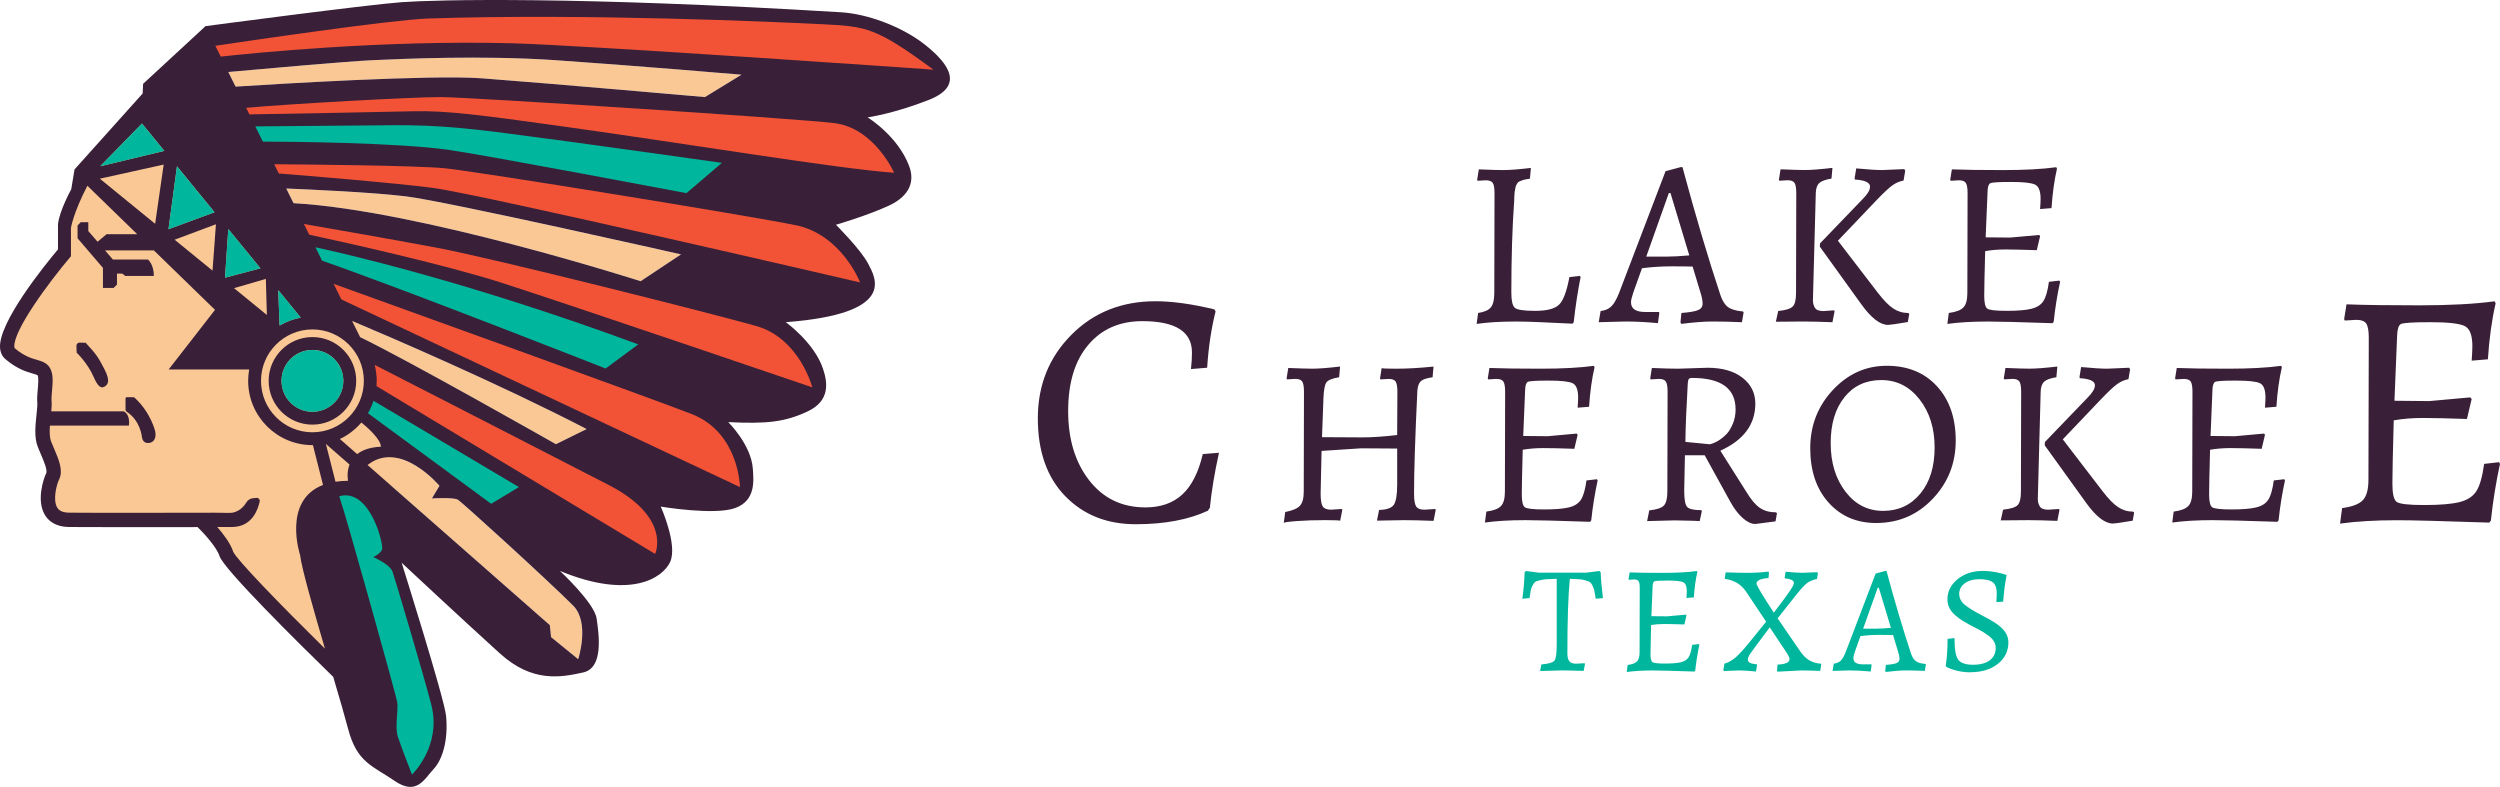
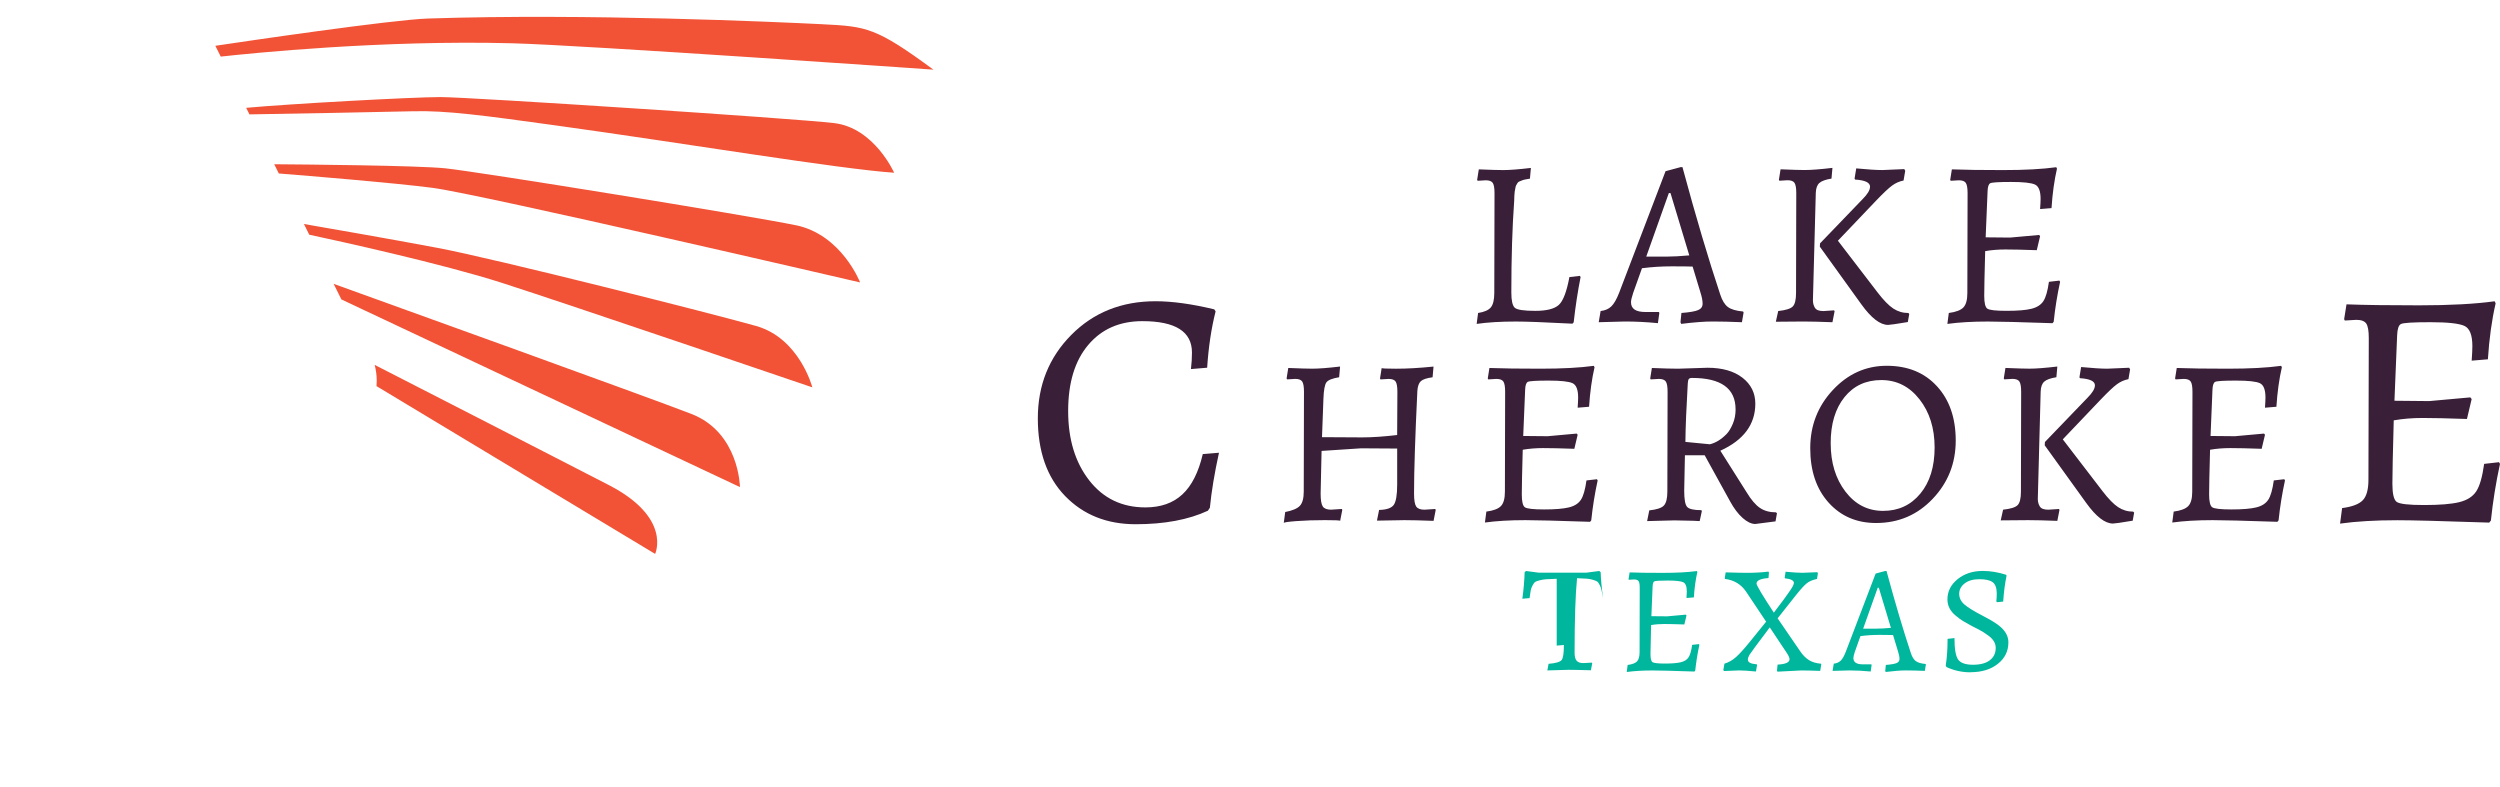
<svg xmlns="http://www.w3.org/2000/svg" viewBox="0 0 873.56 274.97">
  <g id="uuid-0d38361b-f994-44df-8977-3f142449842b">
-     <path d="m259.1,26.1l-12.78,7.82s-55.31-4.86-78-6.56c-17.63-1.32-71.43,1.97-86,2.91l-2.54-5.11c10.09-.91,41.93-3.76,50.42-4.13,10.14-.44,37.9-1.76,63.9,0,26,1.76,65,5.07,65,5.07Zm-64.83,129.12l10.74-5.29c-30.45-15.76-68.13-31.94-81.48-37.57l-7.37-17.58L48.58,39.26l-18.84,20.33s-2.48,2.15-3.47,7.27c-.99,5.12-2.48,9.58-2.48,9.58l-1.82,13.22-11.24,14.05s-9.36,14.93-8.35,17.85c1.02,2.92,4.71,5.78,7.52,7.27,2.81,1.49,5.07.83,5.45,3.47s-.61,18.34-.62,18.84c0,.49,3.59,14.05,3.59,14.05,0,0-6.28,18.51,6.94,17.68,13.22-.83,47.26-.28,47.26-.28,0,0,4.46,9.87,5.45,10.86.99.99,39.64,41.72,39.64,41.72l19.01-65.48,55.48,48.76.44,4.19,9.47,7.71s4.19-12.78-1.76-18.73c-8.82-8.82-38.78-36.13-40.32-37.02-1.54-.88-9.03-.44-9.03-.44l2.64-4.41s-6.43-7.67-14.16-9.57l1.71-5.91-15.4-36.7.12.24c16.38,7.83,68.43,37.41,68.43,37.41Zm-94.25-89.35l2.55,5.13c43.83,2.4,121.28,27.26,121.28,27.26l14.1-9.36s-81.74-18.51-96.07-20.27c-11.66-1.43-33.96-2.43-41.86-2.75Z" fill="#fac895" stroke-width="0" />
-     <path d="m36.46,128.94c2.15,4.13,1.32,5.45,0,6.2-1.32.74-2.44-.44-3.72-3.39-2.12-4.9-5.95-8.51-5.95-8.51l-.09-2.38c-.02-.63.49-1.16,1.12-1.14l2.11.05c3.82,4.14,4.38,5.04,6.53,9.17ZM324.54,34.91c-12.34,4.85-21.37,6.11-21.37,6.11,0,0,10.58,6.44,14.54,17.09,1.88,5.05.44,10.29-7.27,13.82s-18.34,6.61-18.34,6.61c0,0,8.65,8.59,11.29,13.66,2.64,5.07,9.97,17.41-28.81,20.38,0,0,9.92,7.13,12.97,16.19,1.62,4.79,2.64,11.21-5.29,14.96-7.93,3.75-14.35,4.43-27.79,3.77,0,0,8.04,7.92,8.59,16.3.27,4.11,1.1,11.07-6.17,13.72s-26-.5-26-.5c0,0,6,13.39,3.28,19.33-2.6,5.67-14.07,13.28-38.53,3.14,0,0,12.04,11.14,12.83,16.61.83,5.7,2.48,17.27-4.68,18.87-7.85,1.75-17.79,3.61-29.08-6.61-12.02-10.87-34.37-31.73-34.37-31.73,0,0,14.94,47.4,15.53,53.54.77,7.93-1.03,14.98-4.32,18.51-3.28,3.53-5.93,9.47-13.64,4.19-7.71-5.29-13.22-6.39-16.3-18.29-.98-3.77-2.93-10.45-5.17-18.06-12.21-11.89-38.29-37.66-39.73-42.21-.99-3.1-5.35-7.86-7.66-10.13-7.71,0-17.58.02-26.32.02-8,0-15.05-.01-18.64-.05-4.84-.05-7.22-2.28-8.36-4.15-3.15-5.12-.47-12.87.42-14.66.52-1.05-.93-4.43-1.89-6.66-.36-.85-.73-1.71-1.06-2.55-1.3-3.28-.84-7.53-.44-11.28.18-1.69.35-3.27.27-4.19-.12-1.46.02-3.08.16-4.65.15-1.65.37-4.14-.06-4.9-.16-.13-1.03-.38-1.66-.57-2.19-.63-5.49-1.59-9.57-5.04-.76-.64-1.71-1.84-1.88-3.87-.72-8.79,15.44-28.77,20.24-34.49v-8.77c.5-4.79,4.63-12.23,4.63-12.23l1.15-6.94,23.8-26.53.16-3.38,21.82-20.16S128.23,1.64,140.34.76s61.21-2.09,153.57,3.53c9.26.56,21.59,5.07,29.74,11.68s13.22,14.1.88,18.95Zm-245.92,62.12l12.39-3.27-11.24-13.73-1.15,17Zm12.58,36.05c0,9.91,8.06,17.97,17.97,17.97s17.97-8.06,17.97-17.97-8.06-17.97-17.97-17.97-17.97,8.06-17.97,17.97Zm6.49-19.4v.08c2.25-1.34,4.74-2.29,7.4-2.78l-7.86-9.6.46,12.3Zm-4.44-3.63l-.36-12.59-11.11,3.23,11.47,9.36Zm-34.38-29.96l16.1-5.92-13.13-16.06-2.97,21.98Zm2.15,3.67l13.24,10.8,1.19-16.19-14.43,5.39Zm-25.92-25.68l22.32-5.36-7.81-9.55-14.23,14.54s-.1.14-.28.37Zm-.21,4.36l19.32,15.76,2.98-20.69-22.3,4.93Zm-2.06-1.38v.09s.07-.07.09-.1h-.09Zm80.72,165.63c-4.1-13.99-8.2-28.33-8.68-32.7,0,0-6.33-19.05,8-24.53l-3.53-13.92c-.05,0-.11,0-.16,0-12.41,0-22.47-10.06-22.47-22.47,0-1.36.13-2.69.36-3.98h-28.13l16.19-20.82-21.36-20.77h-17.07l2.77,3.2h12.25s2.04,1.65,2.04,5.73h-10l-1.02-.83h-1.87v3.86l-1.16,1.15h-3.74v-7l-8.87-10.35v-4.46l1.1-1.16h2.65v3.09l3.24,3.74,3.15-2.64h10.7l-17.41-16.93c-4.97,9.59-5.74,14.73-5.74,14.73v9.91h-.01c-7.88,9.28-20.23,26.07-19.77,31.67.03.28.09.43.13.46,3.27,2.77,5.74,3.48,7.73,4.06,1.74.51,3.55,1.03,4.61,2.89,1.21,2.12.95,5.02.7,7.82-.12,1.36-.24,2.76-.16,3.79.09.99.02,2.17-.11,3.49h25.33c2.48,1.32,1.78,5,1.78,5h-27.59c-.14,2.11-.12,4.18.43,5.56.31.8.66,1.61,1.01,2.42,1.7,3.97,3.31,7.73,1.77,10.85-.85,1.71-2.28,7.15-.64,9.83.26.42,1.06,1.73,4.15,1.76,8.57.09,37.1.04,50.8.01,3.24-.01,5.55.17,6.35-.01,2.63-.58,4.02-2.33,4.83-3.65.49-.78,1.29-1.3,2.2-1.39l1.25-.13c.72-.08,1.31.57,1.16,1.28-.57,2.59-2.51,8.74-9.44,8.89-2.16.04-2.94.01-5.38.01,2.22,2.56,4.66,5.81,5.56,8.63,1.15,2.69,16.03,18.08,32.08,33.9Zm8.58-64.37l-8.26-7.21,3.36,13.22c1.34-.2,2.8-.32,4.39-.33,0,0-.6-2.79.51-5.67Zm10.94-6.23s.6-2.42-6.8-8.45c-2.06,2.41-4.61,4.39-7.51,5.76l6.05,5.28c1.74-1.38,4.36-2.4,8.27-2.59Zm26.88,18.51c-1.54-.88-9.03-.44-9.03-.44l2.64-4.41s-13.66-16.3-25.12-7.27l63.68,55.96.44,4.19,9.47,7.71s4.19-12.78-1.76-18.73c-8.82-8.82-38.78-36.13-40.32-37.02Zm45.06-24.67c-30.83-15.96-69.1-32.35-81.99-37.79l2.81,5.66c16.38,7.83,68.43,37.41,68.43,37.41l10.74-5.29Zm32.94-61.04s-81.74-18.51-96.07-20.27c-11.66-1.43-33.96-2.43-41.86-2.75l2.55,5.13c43.83,2.4,121.28,27.26,121.28,27.26l14.1-9.36Zm21.15-62.79s-39-3.3-65-5.07c-26-1.76-53.76-.44-63.9,0-8.49.37-40.33,3.21-50.42,4.13l2.54,5.11c14.57-.94,68.37-4.22,86-2.91,22.69,1.7,78,6.56,78,6.56l12.78-7.82Zm-165.23,106.98c0-8.44,6.86-15.3,15.3-15.3s15.3,6.86,15.3,15.3-6.86,15.3-15.3,15.3-15.3-6.86-15.3-15.3Zm4.5,0c0,5.96,4.83,10.8,10.8,10.8s10.8-4.83,10.8-10.8-4.83-10.8-10.8-10.8-10.8,4.83-10.8,10.8Zm-51.3,5.91c-.11-.1-.33-.19-.49-.19h-2.31c-.23,0-.41.18-.41.41v3.85c0,.36.19.68.49.87,4.8,3.18,5.24,8.8,5.24,8.8.11.69.5,2.07,2.09,2.07,1.87,0,3.03-1.39,2.56-4.05,0,0-1.47-6.5-7.18-11.76Z" fill="#392038" stroke-width="0" />
    <path d="m228.92,193.55l-97.36-58.63c.05-.61.08-1.22.08-1.84,0-1.93-.26-3.79-.72-5.58,11.16,5.71,70.43,36.08,81.91,42.04,22.03,11.43,16.08,24.02,16.08,24.02Zm-109.63-88.92l139.27,65.57s-.22-19.06-16.97-25.56c-15.24-5.91-108.34-39.46-125.01-45.46l2.71,5.45Zm144.89,9.27c-15.2-4.3-91.05-23.47-111.21-27.27-16.76-3.16-39.55-7.11-46.77-8.36l1.86,3.74c9.62,2.06,46.53,10.14,67.39,16.85,24.13,7.77,108.4,36.49,108.4,36.49,0,0-4.46-17.15-19.66-21.45Zm13.88-35.2c-16.03-3.3-111.1-18.73-122.51-19.89-9.88-1-49.36-1.34-59.73-1.42l1.61,3.23c10.16.81,40.12,3.25,53.72,5.02,16.52,2.15,149.39,33.05,149.39,33.05,0,0-6.44-16.69-22.47-20Zm13.39-35.69c-14.05-1.65-127.57-9.09-137.49-9.09s-53.1,2.38-67.94,3.76l1.14,2.29c12.1-.21,48.53-.85,57.05-1.09,11.73-.33,25.14,1.51,50.07,4.96,45.1,6.24,98.82,15.2,118.15,16.52,0,0-6.94-15.7-20.99-17.35Zm-3.97-34.54c-16.86-.83-82.35-3.82-137.87-2-12.85.42-64.6,8.07-74.36,9.53l1.88,3.78c10.66-1.18,56.44-5.85,101.79-4.66,25.3.66,147.24,9.22,147.24,9.22-20-14.71-23.32-15.11-38.67-15.86Z" fill="#f25336" stroke-width="0" />
-     <path d="m79.77,80.03l11.24,13.73-12.39,3.27,1.15-17Zm25.32,30.95l-7.86-9.6.46,12.3v.08c2.25-1.34,4.74-2.29,7.4-2.78ZM49.61,43.17l-14.23,14.54s-.1.14-.28.37l22.32-5.36-7.81-9.55Zm9.26,36.92l16.1-5.92-13.13-16.06-2.97,21.98Zm71.65,59.95c-.5,1.53-1.16,2.98-1.95,4.35l43.06,31.65,9.69-5.84-50.8-30.15Zm-20.29-53.62l2.33,4.68c28.51,9.9,99.06,37.67,99.06,37.67l11.4-8.43c-59.62-22.03-103.71-31.98-112.79-33.93Zm8.96,89.07c1.54,4.19,19.17,67.2,19.61,69.85s-.88,8.81.22,12.12,4.93,13.19,4.93,13.19c0,0,10.49-9.91,6.75-24.43-2.91-11.28-12.64-43.78-13.52-46.42s-6.75-5.14-6.75-5.14c0,0,2.42-1.1,3.08-2.64s-4.17-21.7-14.97-18.62m57.88-126.91c-24.62-3.14-32.55-2.81-49.91-2.64-13.27.13-30.11.25-37.3.31l2.64,5.32c9.89.03,46.35.33,64.78,2.86,11.24,1.54,83.23,15.15,83.23,15.15l12.39-10.58s-51.23-7.27-75.85-10.41Zm-67.25,75.8c-5.96,0-10.8,4.83-10.8,10.8s4.83,10.8,10.8,10.8,10.8-4.83,10.8-10.8-4.83-10.8-10.8-10.8Z" fill="#00b69c" stroke-width="0" />
  </g>
  <g id="uuid-4604b6d9-10bd-4cf9-a6de-aaf747d3e989">
    <path d="m549.47,113.1c-9.64-.5-16.23-.75-19.78-.75-5.37,0-9.94.28-13.71.83l.5-3.82c2.16-.33,3.64-.98,4.45-1.95.8-.97,1.21-2.65,1.21-5.03l.08-34.9c0-1.77-.21-2.96-.62-3.57-.42-.61-1.23-.91-2.45-.91l-2.83.17-.17-.33.58-3.66c4.1.17,6.95.25,8.56.25,2.22,0,5.43-.25,9.64-.75l-.33,3.74c-.61.11-1.15.21-1.62.29-.47.08-.89.21-1.25.37-.36.17-.67.29-.91.37-.25.08-.47.31-.67.66-.19.36-.33.61-.42.75-.08.14-.17.47-.25,1-.08.53-.15.9-.21,1.12-.11,1.11-.17,2.16-.17,3.16-.67,9.25-1,19.94-1,32.08,0,2.83.4,4.6,1.21,5.32.8.72,3.19,1.08,7.15,1.08s6.7-.69,8.23-2.08c1.52-1.38,2.75-4.63,3.7-9.72l3.66-.42.25.42c-1,5.04-1.8,10.3-2.41,15.79l-.42.5Zm37.98.08l-.25-.58.33-3.24c2.83-.22,4.76-.55,5.82-1,1.05-.44,1.58-1.19,1.58-2.24s-.25-2.35-.75-3.91l-2.74-9.06c-1.33-.05-3.77-.08-7.31-.08s-7.01.22-10.39.66l-3.08,8.64c-.5,1.5-.75,2.58-.75,3.24,0,2.27,1.66,3.41,4.99,3.41h4.74l.17.33-.5,3.57c-4.04-.39-7.89-.58-11.55-.58l-9.14.25.67-3.91c1.55-.17,2.8-.71,3.74-1.62.94-.91,1.86-2.51,2.74-4.78l16.21-42.46,5.24-1.41h.67c4.65,17.23,9.06,32.08,13.21,44.54.67,2.05,1.55,3.49,2.66,4.32,1.11.83,2.88,1.36,5.32,1.58l.17.33-.58,3.41c-3.99-.17-7.41-.25-10.26-.25s-6.5.28-10.93.83Zm-4.9-23.52c1.99,0,4.57-.14,7.73-.42l-6.57-21.77h-.58l-7.89,22.19h7.31Zm39.64-30.5c4.04.17,6.84.25,8.39.25,2.27,0,5.51-.25,9.72-.75l-.33,3.74c-2.05.33-3.46.85-4.24,1.54-.78.69-1.19,1.84-1.25,3.45-.66,23.99-1,36.5-1,37.52s.24,1.91.71,2.66c.47.75,1.45,1.12,2.95,1.12l3.74-.25.17.33-.75,3.82c-4.38-.17-7.78-.25-10.22-.25l-9.56.08.83-3.74c2.6-.28,4.29-.8,5.07-1.58s1.16-2.35,1.16-4.74l.08-34.9c0-1.77-.21-2.96-.62-3.57-.42-.61-1.23-.91-2.45-.91l-2.83.17-.17-.33.58-3.66Zm31.25,6.07c0-1.44-1.75-2.27-5.24-2.49l-.17-.33.58-3.57c4.04.39,7.09.58,9.14.58l7.65-.33.33.58-.58,3.41c-1.44.28-2.77.86-3.99,1.75-1.22.89-3.07,2.63-5.57,5.24l-13.38,14.04,13.96,18.2c2,2.6,3.78,4.43,5.36,5.48,1.58,1.05,3.34,1.58,5.28,1.58l.33.33-.5,2.83c-3.99.67-6.29,1-6.9,1-2.77,0-5.87-2.38-9.31-7.15l-14.54-20.19.08-1.16,14.88-15.46c1.72-1.72,2.58-3.16,2.58-4.32Zm40.39,17.7l8.56.08,10.14-.91.33.42-1.16,4.9c-4.76-.17-8.41-.25-10.93-.25s-4.89.19-7.1.58c-.22,7.98-.33,13.19-.33,15.62s.35,3.92,1.04,4.45c.69.53,2.95.79,6.77.79s6.7-.23,8.64-.71c1.94-.47,3.34-1.36,4.2-2.66.86-1.3,1.51-3.56,1.95-6.77l3.66-.42.25.42c-1,4.6-1.75,9.25-2.24,13.96l-.42.5c-11.52-.39-19.06-.58-22.6-.58-5.43,0-10.14.28-14.13.83l.5-3.82c2.49-.33,4.2-.98,5.11-1.95.92-.97,1.37-2.65,1.37-5.03l.08-34.9c0-1.77-.21-2.96-.62-3.57-.42-.61-1.23-.91-2.45-.91l-2.83.17-.17-.33.58-3.66c4.38.17,10.33.25,17.87.25s13.74-.33,18.61-1l.25.5c-.94,4.1-1.58,8.7-1.91,13.79l-3.99.33c.11-1.61.17-2.8.17-3.57,0-2.71-.65-4.38-1.95-4.99-1.3-.61-4.1-.91-8.39-.91s-6.72.15-7.27.46c-.55.31-.86,1.23-.91,2.78l-.67,16.12Z" fill="#392038" stroke-width="0" />
-     <path d="m543.95,225.59v-23.35c-1.68.07-2.88.12-3.61.16-.73.04-1.52.16-2.36.38-.84.21-1.37.41-1.61.59-.23.18-.52.58-.86,1.21-.34.62-.55,1.21-.64,1.74-.09.54-.22,1.43-.4,2.68l-2.52.21c.43-3.14.7-6.23.8-9.26l.48-.43,4.45.59h16.6l4.55-.59.48.43c.07,2.32.34,5.34.8,9.05l-2.52.21c-.21-1.25-.37-2.16-.48-2.73s-.32-1.18-.64-1.82-.61-1.05-.86-1.23c-.25-.18-.76-.38-1.53-.62-.77-.23-1.51-.37-2.22-.4-.71-.04-1.82-.09-3.32-.16-.57,5.71-.86,14.39-.86,26.02,0,1.32.23,2.26.7,2.81.46.55,1.25.83,2.36.83l2.95-.16.16.21-.48,2.46c-3.57-.11-6.19-.16-7.87-.16l-7.34.21.43-2.3c2.5-.21,4.02-.65,4.55-1.31.54-.66.8-2.42.8-5.27Zm33.09-10.28l5.52.05,6.53-.59.21.27-.75,3.16c-3.07-.11-5.42-.16-7.04-.16s-3.15.12-4.58.37c-.14,5.14-.21,8.5-.21,10.07s.22,2.53.67,2.87c.45.34,1.9.51,4.36.51s4.32-.15,5.57-.46c1.25-.3,2.15-.87,2.7-1.71s.97-2.29,1.26-4.36l2.36-.27.16.27c-.64,2.96-1.12,5.96-1.45,9l-.27.32c-7.42-.25-12.28-.38-14.56-.38-3.5,0-6.53.18-9.1.54l.32-2.46c1.61-.21,2.7-.63,3.29-1.26.59-.62.88-1.7.88-3.24l.05-22.49c0-1.14-.13-1.91-.4-2.3-.27-.39-.79-.59-1.58-.59l-1.82.11-.11-.21.38-2.36c2.82.11,6.66.16,11.51.16s8.85-.21,12-.64l.16.32c-.61,2.64-1.02,5.61-1.23,8.89l-2.57.21c.07-1.04.11-1.8.11-2.3,0-1.75-.42-2.82-1.26-3.21-.84-.39-2.64-.59-5.41-.59s-4.33.1-4.69.29c-.36.2-.55.79-.59,1.79l-.43,10.39Zm25.97-15.31c3.5.11,5.98.16,7.44.16,2.71,0,5.21-.14,7.5-.43l.16.38-.16,1.87c-2.78.21-4.18.86-4.18,1.93,0,.64,2.02,4.03,6.05,10.17.36-.5.9-1.22,1.63-2.17.73-.95,1.37-1.78,1.9-2.52.54-.73,1.09-1.51,1.66-2.33,1.21-1.68,1.82-2.8,1.82-3.37,0-.86-1.04-1.39-3.11-1.61l-.11-.21.32-2.09c2.61.25,4.57.37,5.89.37l5.19-.21.21.38-.32,1.98c-1.54.32-2.73.83-3.59,1.53-.86.7-2.09,2.04-3.69,4.04l-6.48,8.19,7.82,11.41c.96,1.43,2.01,2.49,3.13,3.19,1.12.7,2.53,1.12,4.2,1.26l.11.21-.38,2.3c-2.78-.11-5-.16-6.64-.16l-8.3.43-.16-.38.21-2.09c2.78-.14,4.18-.77,4.18-1.87,0-.54-.36-1.32-1.07-2.36l-5.84-8.78c-4.39,5.82-6.76,9.03-7.12,9.64-.36.61-.54,1.16-.54,1.66,0,.93,1.04,1.46,3.11,1.61l.11.21-.38,2.3c-2.61-.25-4.57-.38-5.89-.38l-5.3.21-.21-.37.38-2.2c1.46-.43,2.82-1.2,4.07-2.33,1.25-1.12,2.78-2.81,4.61-5.06l5.89-7.28-7.01-10.5c-1.71-2.53-4.16-4.02-7.34-4.44l-.11-.21.32-2.09Zm55.9,34.81l-.16-.38.21-2.09c1.82-.14,3.07-.36,3.75-.64.68-.29,1.02-.77,1.02-1.45s-.16-1.52-.48-2.52l-1.77-5.84c-.86-.04-2.43-.05-4.71-.05s-4.52.14-6.69.43l-1.98,5.57c-.32.96-.48,1.66-.48,2.09,0,1.46,1.07,2.2,3.21,2.2h3.05l.11.21-.32,2.3c-2.61-.25-5.09-.38-7.44-.38l-5.89.16.43-2.52c1-.11,1.8-.46,2.41-1.04.61-.59,1.2-1.61,1.77-3.08l10.44-27.36,3.37-.91h.43c3,11.1,5.84,20.67,8.51,28.7.43,1.32,1,2.25,1.71,2.78.71.54,1.86.88,3.43,1.02l.11.21-.38,2.2c-2.57-.11-4.77-.16-6.61-.16s-4.19.18-7.04.54Zm-3.16-15.15c1.29,0,2.95-.09,4.98-.27l-4.23-14.03h-.38l-5.09,14.3h4.71Zm32.82,15.26c-1.5,0-2.94-.15-4.34-.46s-2.75-.76-4.07-1.37l-.27-.54c.43-2.75.64-5.85.64-9.32l2.41-.27c0,3.86.44,6.37,1.31,7.55.88,1.18,2.6,1.77,5.17,1.77s4.53-.53,5.89-1.58,2.04-2.49,2.04-4.31c0-1.57-.8-2.96-2.41-4.18-1.18-.89-2.36-1.64-3.53-2.25-1.18-.61-1.79-.92-1.85-.94-.05-.02-.11-.04-.16-.08-.05-.04-.44-.24-1.15-.62s-1.47-.8-2.28-1.29c-.8-.48-1.69-1.13-2.65-1.95-1.89-1.57-2.84-3.44-2.84-5.62,0-2.82,1.19-5.18,3.56-7.09,2.37-1.91,5.29-2.87,8.75-2.87,2.71,0,5.44.45,8.19,1.34l.16.32c-.57,2.75-.96,5.77-1.18,9.05l-2.09.21-.32-.27c.11-.75.16-1.68.16-2.78,0-1.89-.46-3.19-1.39-3.91-.93-.71-2.48-1.07-4.66-1.07s-3.9.49-5.17,1.47c-1.27.98-1.9,2.2-1.9,3.64s.62,2.7,1.85,3.75c1.23,1.05,3.33,2.35,6.29,3.88s5.02,2.8,6.16,3.8c1.93,1.64,2.89,3.48,2.89,5.52,0,3.07-1.23,5.58-3.69,7.52-2.46,1.95-5.64,2.92-9.53,2.92Z" fill="#00b69c" stroke-width="0" />
+     <path d="m543.95,225.59v-23.35c-1.68.07-2.88.12-3.61.16-.73.04-1.52.16-2.36.38-.84.21-1.37.41-1.61.59-.23.18-.52.58-.86,1.21-.34.62-.55,1.21-.64,1.74-.09.54-.22,1.43-.4,2.68l-2.52.21c.43-3.14.7-6.23.8-9.26l.48-.43,4.45.59h16.6l4.55-.59.48.43c.07,2.32.34,5.34.8,9.05c-.21-1.25-.37-2.16-.48-2.73s-.32-1.18-.64-1.82-.61-1.05-.86-1.23c-.25-.18-.76-.38-1.53-.62-.77-.23-1.51-.37-2.22-.4-.71-.04-1.82-.09-3.32-.16-.57,5.71-.86,14.39-.86,26.02,0,1.32.23,2.26.7,2.81.46.55,1.25.83,2.36.83l2.95-.16.16.21-.48,2.46c-3.57-.11-6.19-.16-7.87-.16l-7.34.21.43-2.3c2.5-.21,4.02-.65,4.55-1.31.54-.66.8-2.42.8-5.27Zm33.09-10.28l5.52.05,6.53-.59.21.27-.75,3.16c-3.07-.11-5.42-.16-7.04-.16s-3.15.12-4.58.37c-.14,5.14-.21,8.5-.21,10.07s.22,2.53.67,2.87c.45.34,1.9.51,4.36.51s4.32-.15,5.57-.46c1.25-.3,2.15-.87,2.7-1.71s.97-2.29,1.26-4.36l2.36-.27.16.27c-.64,2.96-1.12,5.96-1.45,9l-.27.32c-7.42-.25-12.28-.38-14.56-.38-3.5,0-6.53.18-9.1.54l.32-2.46c1.61-.21,2.7-.63,3.29-1.26.59-.62.88-1.7.88-3.24l.05-22.49c0-1.14-.13-1.91-.4-2.3-.27-.39-.79-.59-1.58-.59l-1.82.11-.11-.21.38-2.36c2.82.11,6.66.16,11.51.16s8.85-.21,12-.64l.16.32c-.61,2.64-1.02,5.61-1.23,8.89l-2.57.21c.07-1.04.11-1.8.11-2.3,0-1.75-.42-2.82-1.26-3.21-.84-.39-2.64-.59-5.41-.59s-4.33.1-4.69.29c-.36.2-.55.79-.59,1.79l-.43,10.39Zm25.97-15.31c3.5.11,5.98.16,7.44.16,2.71,0,5.21-.14,7.5-.43l.16.38-.16,1.87c-2.78.21-4.18.86-4.18,1.93,0,.64,2.02,4.03,6.05,10.17.36-.5.9-1.22,1.63-2.17.73-.95,1.37-1.78,1.9-2.52.54-.73,1.09-1.51,1.66-2.33,1.21-1.68,1.82-2.8,1.82-3.37,0-.86-1.04-1.39-3.11-1.61l-.11-.21.32-2.09c2.61.25,4.57.37,5.89.37l5.19-.21.21.38-.32,1.98c-1.54.32-2.73.83-3.59,1.53-.86.7-2.09,2.04-3.69,4.04l-6.48,8.19,7.82,11.41c.96,1.43,2.01,2.49,3.13,3.19,1.12.7,2.53,1.12,4.2,1.26l.11.21-.38,2.3c-2.78-.11-5-.16-6.64-.16l-8.3.43-.16-.38.21-2.09c2.78-.14,4.18-.77,4.18-1.87,0-.54-.36-1.32-1.07-2.36l-5.84-8.78c-4.39,5.82-6.76,9.03-7.12,9.64-.36.61-.54,1.16-.54,1.66,0,.93,1.04,1.46,3.11,1.61l.11.21-.38,2.3c-2.61-.25-4.57-.38-5.89-.38l-5.3.21-.21-.37.38-2.2c1.46-.43,2.82-1.2,4.07-2.33,1.25-1.12,2.78-2.81,4.61-5.06l5.89-7.28-7.01-10.5c-1.71-2.53-4.16-4.02-7.34-4.44l-.11-.21.32-2.09Zm55.9,34.81l-.16-.38.21-2.09c1.82-.14,3.07-.36,3.75-.64.68-.29,1.02-.77,1.02-1.45s-.16-1.52-.48-2.52l-1.77-5.84c-.86-.04-2.43-.05-4.71-.05s-4.52.14-6.69.43l-1.98,5.57c-.32.96-.48,1.66-.48,2.09,0,1.46,1.07,2.2,3.21,2.2h3.05l.11.21-.32,2.3c-2.61-.25-5.09-.38-7.44-.38l-5.89.16.43-2.52c1-.11,1.8-.46,2.41-1.04.61-.59,1.2-1.61,1.77-3.08l10.44-27.36,3.37-.91h.43c3,11.1,5.84,20.67,8.51,28.7.43,1.32,1,2.25,1.71,2.78.71.54,1.86.88,3.43,1.02l.11.21-.38,2.2c-2.57-.11-4.77-.16-6.61-.16s-4.19.18-7.04.54Zm-3.16-15.15c1.29,0,2.95-.09,4.98-.27l-4.23-14.03h-.38l-5.09,14.3h4.71Zm32.82,15.26c-1.5,0-2.94-.15-4.34-.46s-2.75-.76-4.07-1.37l-.27-.54c.43-2.75.64-5.85.64-9.32l2.41-.27c0,3.86.44,6.37,1.31,7.55.88,1.18,2.6,1.77,5.17,1.77s4.53-.53,5.89-1.58,2.04-2.49,2.04-4.31c0-1.57-.8-2.96-2.41-4.18-1.18-.89-2.36-1.64-3.53-2.25-1.18-.61-1.79-.92-1.85-.94-.05-.02-.11-.04-.16-.08-.05-.04-.44-.24-1.15-.62s-1.47-.8-2.28-1.29c-.8-.48-1.69-1.13-2.65-1.95-1.89-1.57-2.84-3.44-2.84-5.62,0-2.82,1.19-5.18,3.56-7.09,2.37-1.91,5.29-2.87,8.75-2.87,2.71,0,5.44.45,8.19,1.34l.16.32c-.57,2.75-.96,5.77-1.18,9.05l-2.09.21-.32-.27c.11-.75.16-1.68.16-2.78,0-1.89-.46-3.19-1.39-3.91-.93-.71-2.48-1.07-4.66-1.07s-3.9.49-5.17,1.47c-1.27.98-1.9,2.2-1.9,3.64s.62,2.7,1.85,3.75c1.23,1.05,3.33,2.35,6.29,3.88s5.02,2.8,6.16,3.8c1.93,1.64,2.89,3.48,2.89,5.52,0,3.07-1.23,5.58-3.69,7.52-2.46,1.95-5.64,2.92-9.53,2.92Z" fill="#00b69c" stroke-width="0" />
    <path d="m422.06,178.46c-6.76,3.14-15.17,4.72-25.23,4.72s-18.27-3.28-24.64-9.84c-6.37-6.56-9.55-15.62-9.55-27.17s3.89-21.26,11.67-29.12c7.78-7.86,17.6-11.79,29.47-11.79,5.82,0,12.65.94,20.51,2.83l.47.71c-1.49,5.89-2.48,12.46-2.95,19.69l-5.66.47c.24-2.12.35-4.05.35-5.78,0-7.31-5.78-10.96-17.33-10.96-7.94,0-14.25,2.77-18.92,8.31-4.68,5.54-7.01,13.24-7.01,23.11s2.46,17.94,7.37,24.23c4.91,6.29,11.45,9.43,19.63,9.43,5.34,0,9.65-1.51,12.91-4.54,3.26-3.02,5.64-7.72,7.13-14.09l5.66-.47c-1.57,7.15-2.63,13.56-3.18,19.22l-.71,1.06Zm72.04-6.01c0,2.27.25,3.78.75,4.53.5.75,1.47,1.12,2.91,1.12l3.74-.25.17.33-.75,3.82c-4.38-.17-7.78-.25-10.22-.25l-9.56.17.75-3.74c2.6-.05,4.31-.64,5.11-1.75.8-1.11,1.21-3.49,1.21-7.15v-12.55c-5.87-.05-10.08-.08-12.63-.08l-13.79.91-.33,14.88c0,2.27.25,3.78.75,4.53.5.75,1.47,1.12,2.91,1.12l3.74-.25.17.33-.75,3.82c0-.17-1.79-.25-5.36-.25s-6.84.11-9.81.33c-2.96.22-4.47.44-4.53.66l.5-3.82c2.55-.5,4.27-1.23,5.15-2.2.89-.97,1.33-2.62,1.33-4.94l.08-34.9c0-1.77-.21-2.96-.62-3.57-.42-.61-1.23-.91-2.45-.91l-2.83.17-.17-.33.58-3.66c4.04.17,6.84.25,8.39.25,2.27,0,5.51-.25,9.72-.75l-.33,3.74c-2.38.39-3.86.98-4.45,1.79-.58.8-.93,2.7-1.04,5.69l-.5,13.46,13.96.08c3.54,0,7.65-.28,12.3-.83l.08-15.12c0-1.77-.21-2.96-.62-3.57-.42-.61-1.23-.91-2.45-.91l-2.83.17-.17-.33.58-3.66c0,.17,1.66.25,4.99.25,3.88,0,8.25-.25,13.13-.75l-.33,3.74c-2.05.28-3.42.73-4.11,1.37-.69.64-1.09,1.76-1.21,3.37-.78,16.18-1.16,28.14-1.16,35.9Zm38.14-20.11l8.56.08,10.14-.92.33.42-1.16,4.9c-4.76-.17-8.41-.25-10.93-.25s-4.89.2-7.1.58c-.22,7.98-.33,13.19-.33,15.62s.35,3.92,1.04,4.45c.69.53,2.95.79,6.77.79s6.7-.24,8.64-.71c1.94-.47,3.34-1.36,4.2-2.66.86-1.3,1.51-3.56,1.95-6.77l3.66-.42.25.42c-1,4.6-1.75,9.25-2.24,13.96l-.42.5c-11.52-.39-19.06-.58-22.6-.58-5.43,0-10.14.28-14.13.83l.5-3.82c2.49-.33,4.2-.98,5.11-1.95.92-.97,1.37-2.64,1.37-5.03l.08-34.9c0-1.77-.21-2.96-.62-3.57-.42-.61-1.23-.91-2.45-.91l-2.83.17-.17-.33.58-3.66c4.38.17,10.33.25,17.87.25s13.74-.33,18.61-1l.25.5c-.94,4.1-1.58,8.7-1.91,13.8l-3.99.33c.11-1.61.17-2.8.17-3.57,0-2.71-.65-4.38-1.95-4.99-1.3-.61-4.1-.91-8.39-.91s-6.72.15-7.27.46c-.55.31-.86,1.23-.91,2.78l-.67,16.12Zm76.62-20.36c2.99,2.33,4.49,5.35,4.49,9.06,0,7.26-4.07,12.74-12.22,16.45l9.14,14.46c1.61,2.66,3.17,4.5,4.7,5.53,1.52,1.03,3.39,1.54,5.61,1.54l.33.33-.5,2.83-7.06.91c-1.39,0-2.87-.71-4.45-2.12-1.58-1.41-3.03-3.34-4.36-5.78l-8.89-16.12h-6.9l-.25,12.38c0,2.99.33,4.88,1,5.65.67.78,2.33,1.16,4.99,1.16l.17.33-.75,3.49c0-.06-2.94-.14-8.81-.25l-9.56.25.75-3.74c2.6-.28,4.31-.84,5.11-1.7.8-.86,1.21-2.48,1.21-4.86l.08-34.9c0-1.77-.21-2.96-.62-3.57-.42-.61-1.23-.91-2.45-.91l-2.83.17-.17-.33.58-3.66c4.04.17,7.12.25,9.22.25l10.22-.33c5.15,0,9.22,1.16,12.22,3.49Zm-2.41,11.05c0-7.31-5.07-10.97-15.21-10.97-.55,0-.93.12-1.12.37-.2.25-.32.76-.37,1.54-.5,8.48-.78,15.29-.83,20.44l8.56.83c2.05-.5,4.02-1.72,5.9-3.66.78-.83,1.48-2.01,2.12-3.53.64-1.52.96-3.2.96-5.03Zm49.11,39.72c-6.81,0-12.35-2.38-16.62-7.15-4.27-4.76-6.4-11.09-6.4-18.99s2.63-14.67,7.89-20.32c5.26-5.65,11.55-8.48,18.86-8.48s13.16,2.38,17.53,7.15c4.38,4.77,6.56,11.09,6.56,18.99s-2.67,14.67-8.02,20.32c-5.35,5.65-11.95,8.48-19.82,8.48Zm-15.87-27.84c0,6.76,1.72,12.38,5.15,16.87,3.43,4.49,7.82,6.73,13.17,6.73s9.68-2.01,13-6.03c3.32-4.02,4.99-9.39,4.99-16.12s-1.76-12.34-5.28-16.83c-3.52-4.49-7.96-6.73-13.34-6.73s-9.67,1.99-12.88,5.98c-3.21,3.99-4.82,9.36-4.82,16.12Zm61.08-26.34c4.04.17,6.84.25,8.39.25,2.27,0,5.51-.25,9.72-.75l-.33,3.74c-2.05.33-3.46.84-4.24,1.54-.78.69-1.19,1.84-1.25,3.45-.66,23.99-1,36.5-1,37.52s.24,1.91.71,2.66c.47.75,1.45,1.12,2.95,1.12l3.74-.25.17.33-.75,3.82c-4.38-.17-7.78-.25-10.22-.25l-9.56.08.83-3.74c2.6-.28,4.29-.8,5.07-1.58s1.16-2.35,1.16-4.74l.08-34.9c0-1.77-.21-2.96-.62-3.57-.42-.61-1.23-.91-2.45-.91l-2.83.17-.17-.33.58-3.66Zm31.25,6.07c0-1.44-1.75-2.27-5.24-2.49l-.17-.33.58-3.57c4.04.39,7.09.58,9.14.58l7.65-.33.33.58-.58,3.41c-1.44.28-2.77.86-3.99,1.75-1.22.89-3.07,2.63-5.57,5.24l-13.38,14.04,13.96,18.2c2,2.6,3.78,4.43,5.36,5.48,1.58,1.05,3.34,1.58,5.28,1.58l.33.33-.5,2.83c-3.99.67-6.29,1-6.9,1-2.77,0-5.87-2.38-9.31-7.15l-14.54-20.19.08-1.16,14.88-15.46c1.72-1.72,2.58-3.16,2.58-4.32Zm40.39,17.7l8.56.08,10.14-.92.33.42-1.16,4.9c-4.76-.17-8.41-.25-10.93-.25s-4.89.2-7.1.58c-.22,7.98-.33,13.19-.33,15.62s.35,3.92,1.04,4.45c.69.53,2.95.79,6.77.79s6.7-.24,8.64-.71c1.94-.47,3.34-1.36,4.2-2.66.86-1.3,1.51-3.56,1.95-6.77l3.66-.42.25.42c-1,4.6-1.75,9.25-2.24,13.96l-.42.5c-11.52-.39-19.06-.58-22.6-.58-5.43,0-10.14.28-14.13.83l.5-3.82c2.49-.33,4.2-.98,5.11-1.95.92-.97,1.37-2.64,1.37-5.03l.08-34.9c0-1.77-.21-2.96-.62-3.57-.42-.61-1.23-.91-2.45-.91l-2.83.17-.17-.33.58-3.66c4.38.17,10.33.25,17.87.25s13.74-.33,18.61-1l.25.5c-.94,4.1-1.58,8.7-1.91,13.8l-3.99.33c.11-1.61.17-2.8.17-3.57,0-2.71-.65-4.38-1.95-4.99-1.3-.61-4.1-.91-8.39-.91s-6.72.15-7.27.46c-.55.31-.86,1.23-.91,2.78l-.67,16.12Zm64.26-12.31l12.14.12,14.38-1.3.47.59-1.65,6.96c-6.76-.24-11.93-.35-15.5-.35s-6.94.28-10.08.83c-.31,11.32-.47,18.71-.47,22.16s.49,5.56,1.47,6.31c.98.75,4.18,1.12,9.61,1.12s9.51-.33,12.26-1c2.75-.67,4.73-1.92,5.95-3.77,1.22-1.85,2.14-5.05,2.77-9.61l5.19-.59.35.59c-1.42,6.52-2.48,13.13-3.18,19.81l-.59.71c-16.35-.55-27.04-.83-32.07-.83-7.7,0-14.38.39-20.04,1.18l.71-5.42c3.54-.47,5.95-1.39,7.25-2.77,1.3-1.37,1.95-3.75,1.95-7.13l.12-49.51c0-2.51-.29-4.2-.88-5.07-.59-.86-1.75-1.3-3.48-1.3l-4.01.24-.24-.47.83-5.19c6.21.24,14.66.35,25.35.35s19.49-.47,26.41-1.42l.35.71c-1.34,5.82-2.24,12.34-2.71,19.57l-5.66.47c.16-2.28.24-3.97.24-5.07,0-3.85-.92-6.21-2.77-7.07-1.85-.86-5.82-1.3-11.91-1.3s-9.53.22-10.31.65c-.79.43-1.22,1.75-1.3,3.95l-.94,22.87Z" fill="#392038" stroke-width="0" />
  </g>
</svg>